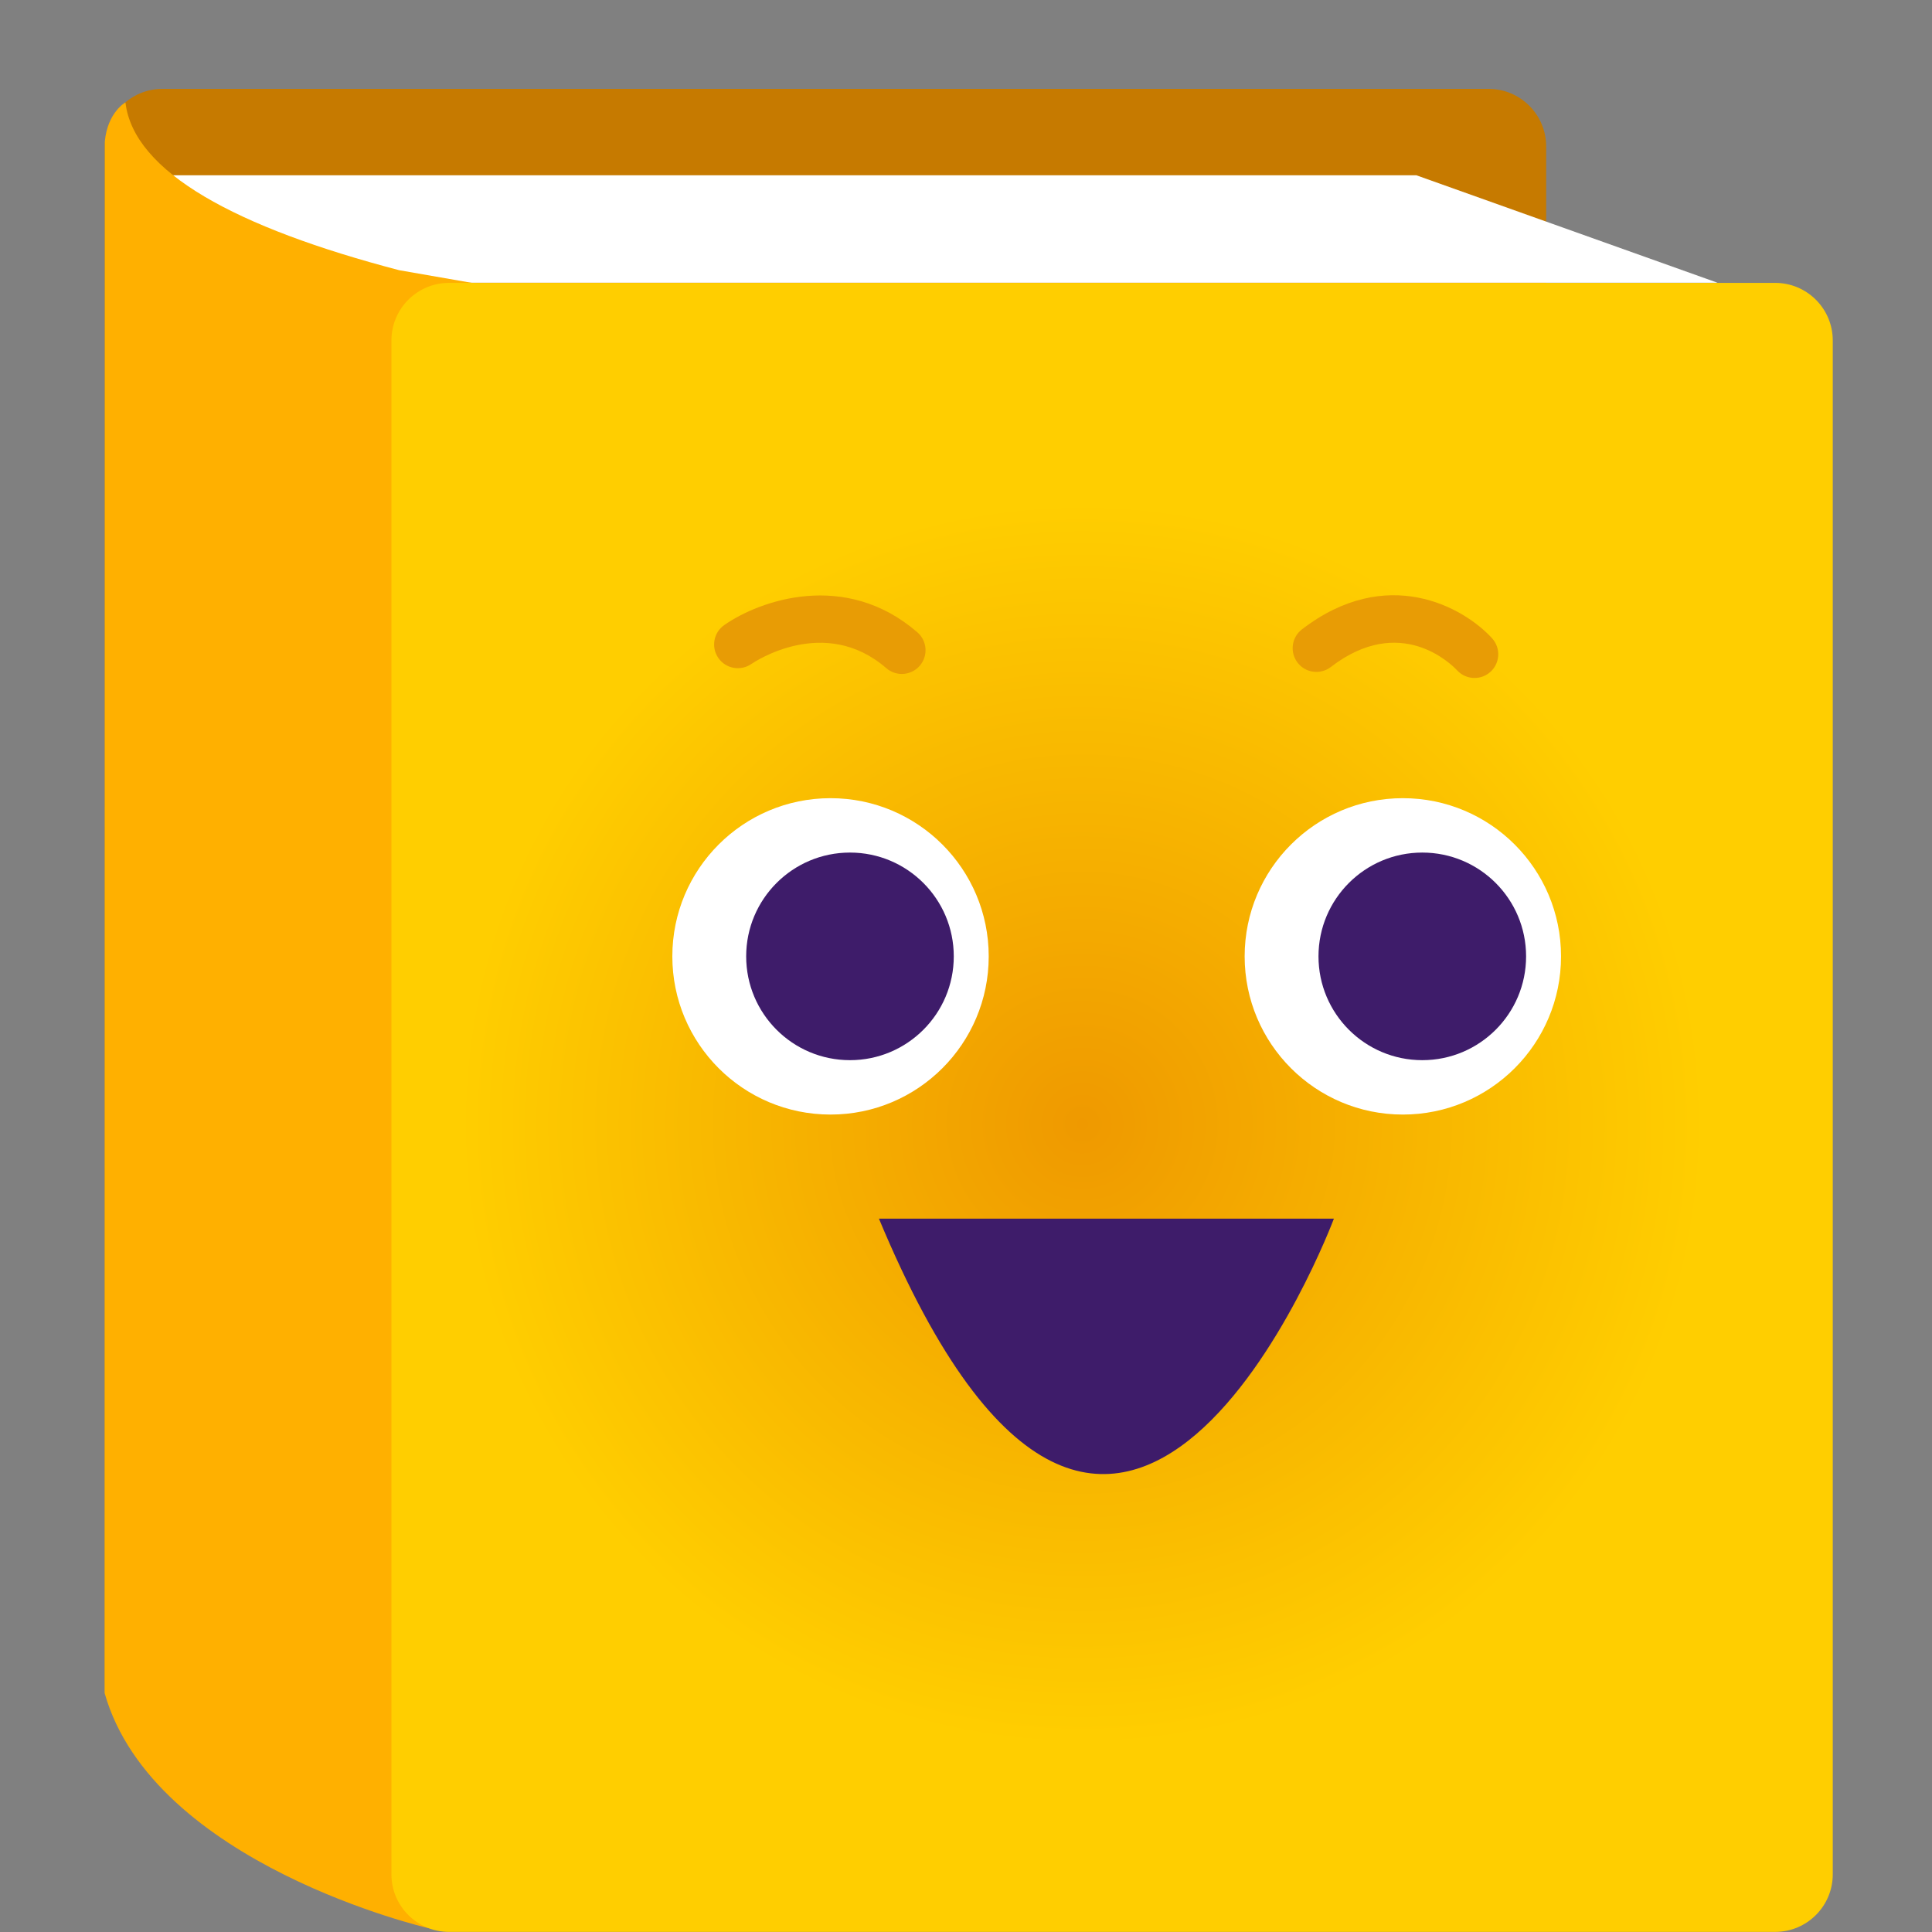
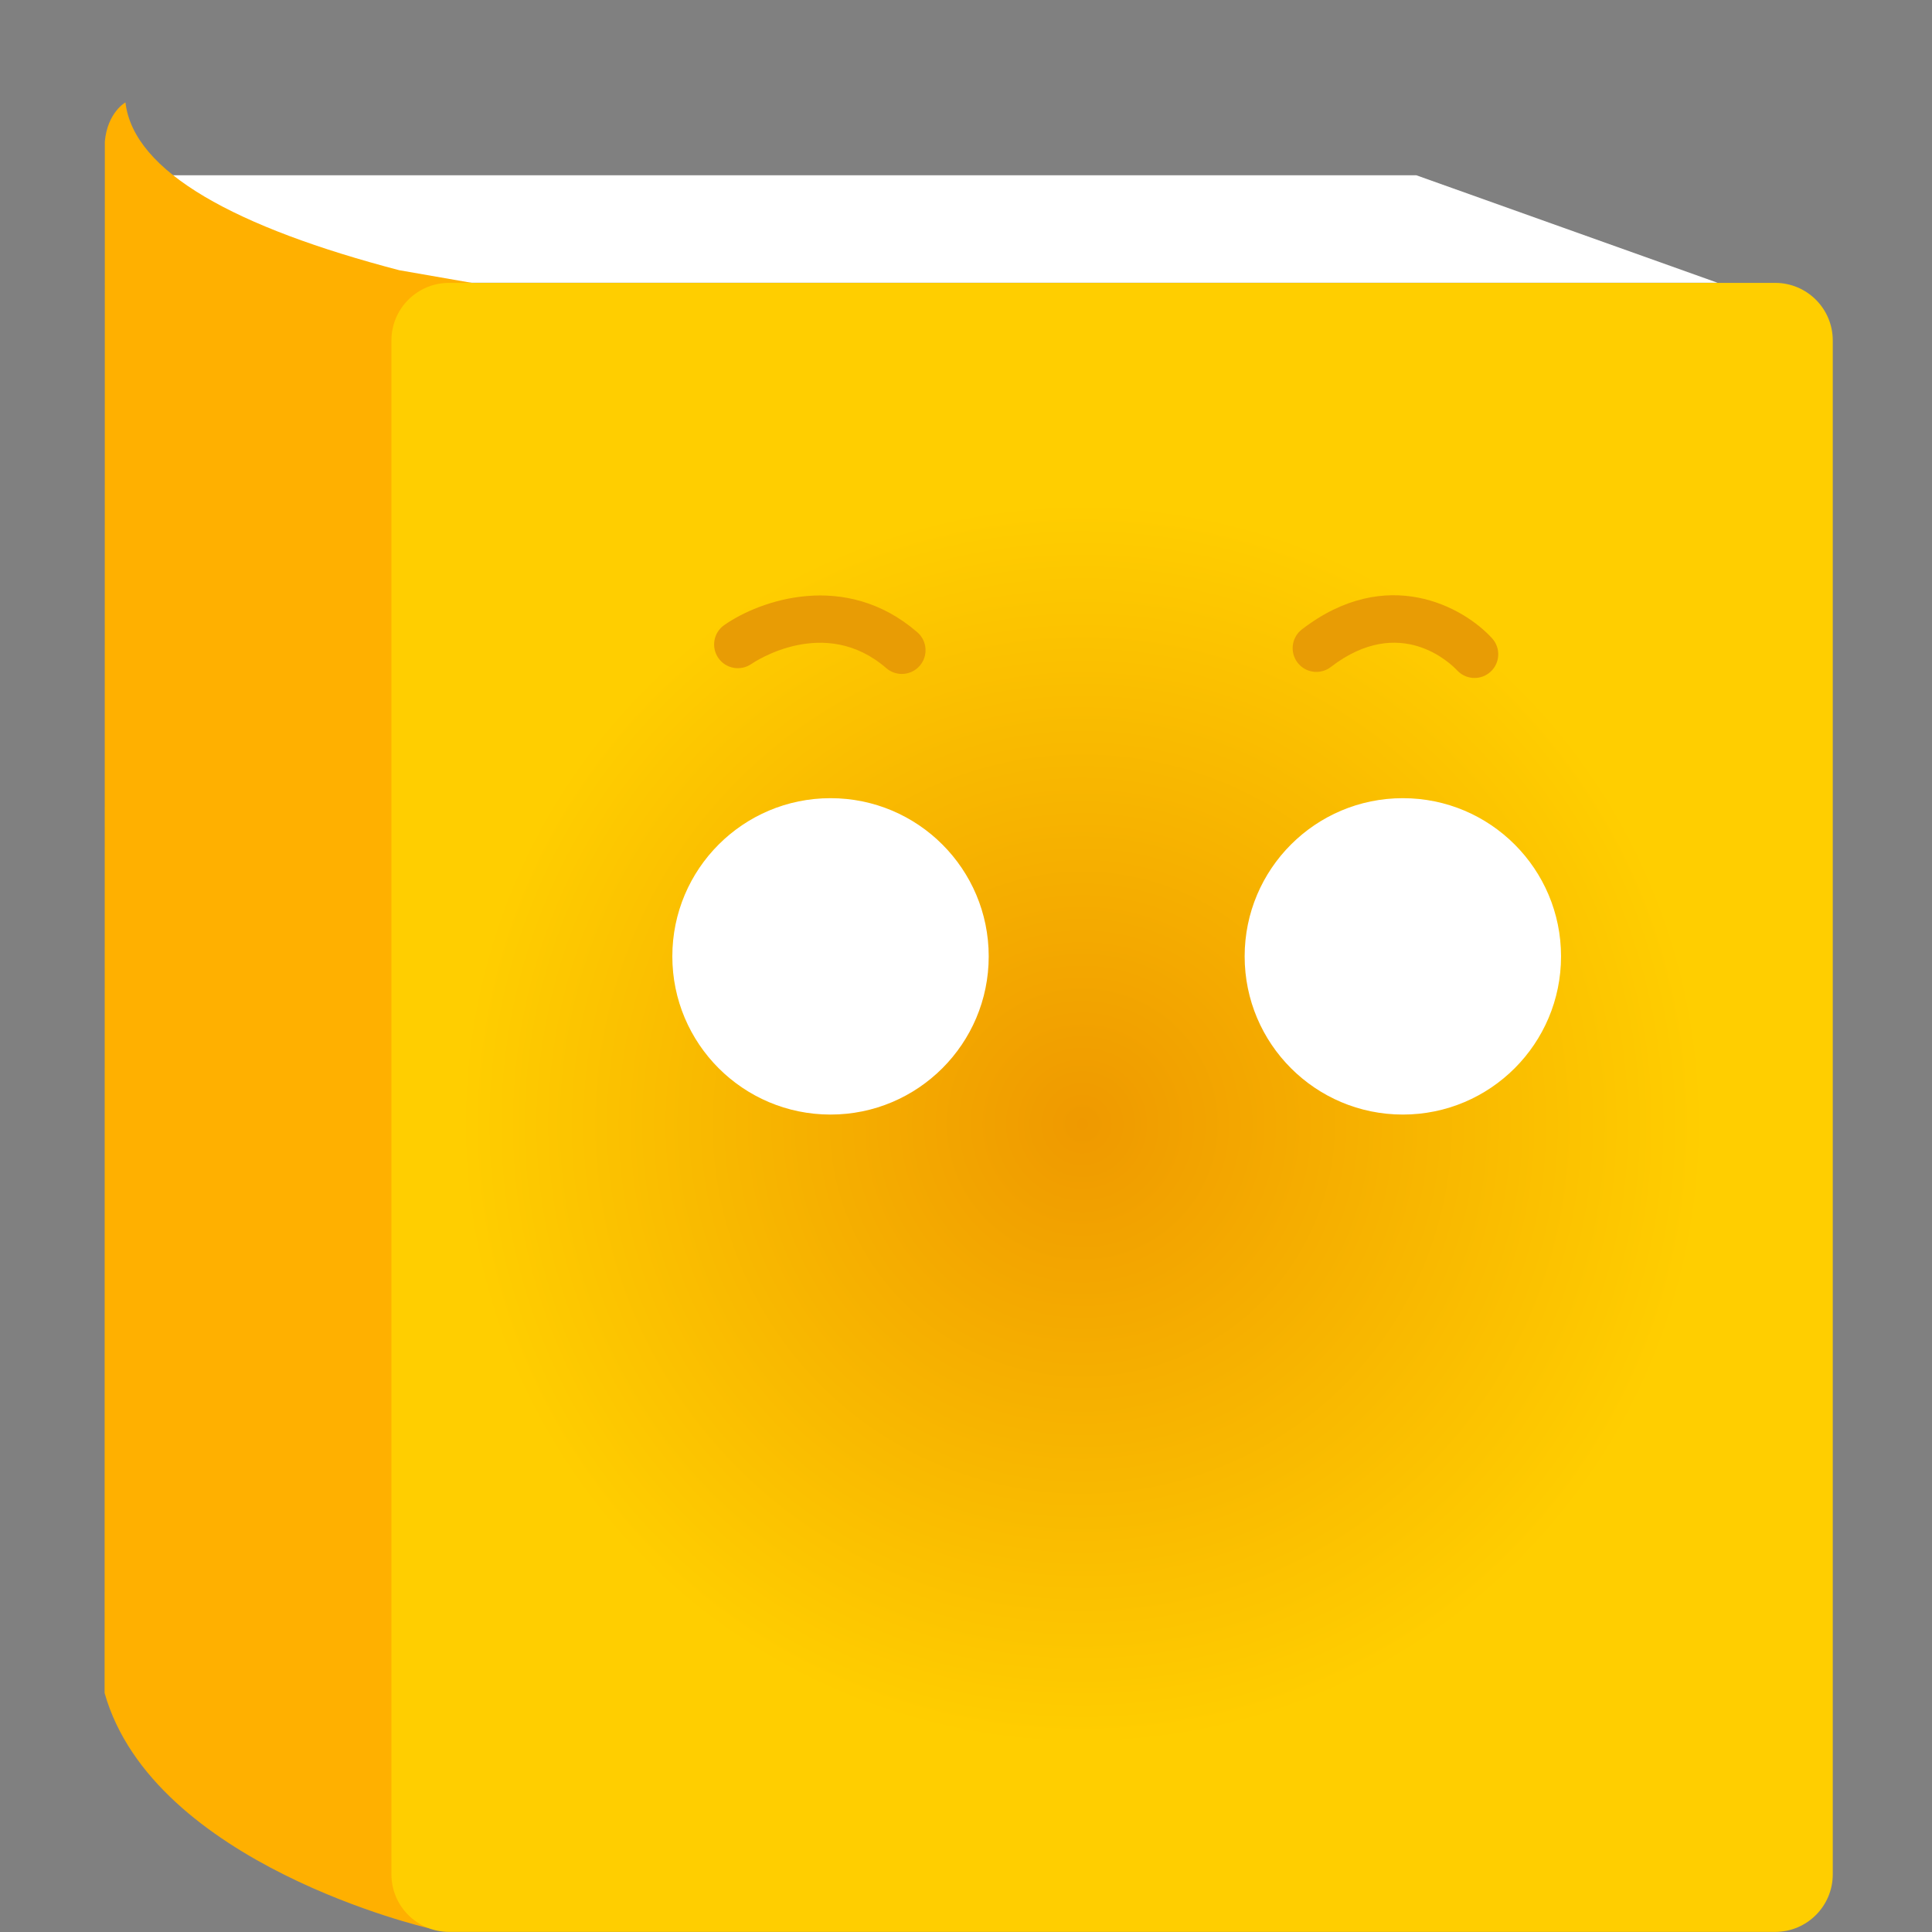
<svg xmlns="http://www.w3.org/2000/svg" width="466" height="466" viewBox="0 0 466 466" fill="none">
  <rect x="0" y="0" width="466" height="466" fill="#808080" stroke="none" />
-   <path d="M359.045 21.437H39.177C31.505 21.437 25.285 27.657 25.285 35.329V405.29C25.285 412.962 31.505 419.182 39.177 419.182H359.045C366.717 419.182 372.937 412.962 372.937 405.29V35.329C372.937 27.657 366.717 21.437 359.045 21.437Z" fill="#C67A00" />
  <path d="M29.175 42.275H341.619L414.281 68.202H80.038L29.175 42.275Z" fill="white" />
  <path d="M103.225 465.037C103.225 465.037 36.939 449.728 25.229 408.356L25.285 34.142C25.916 27.125 30.254 24.67 30.259 24.712C32.22 41.528 57.071 54.917 96.296 65.176L117.861 68.933C127.314 68.933 135.07 76.511 135.07 84.183V454.144C135.07 461.817 110.557 466.667 103.225 465.037Z" fill="#FFB000" />
  <path d="M428.172 68.231H108.304C100.632 68.231 94.412 74.45 94.412 82.122V452.084C94.412 459.756 100.632 465.975 108.304 465.975H428.172C435.844 465.975 442.064 459.756 442.064 452.084V82.122C442.064 74.45 435.844 68.231 428.172 68.231Z" fill="#FFCE00" />
  <path d="M261.063 429.15C349.836 429.15 421.801 358.405 421.801 271.137C421.801 183.868 349.836 113.123 261.063 113.123C172.29 113.123 100.325 183.868 100.325 271.137C100.325 358.405 172.29 429.15 261.063 429.15Z" fill="url(#paint0_radial_907_231)" />
-   <path d="M212.001 293.945H321.735C321.735 293.945 269.756 432.556 212.001 293.945Z" fill="#3E1C6A" />
  <path d="M338.367 268.833C359.44 268.833 376.523 251.75 376.523 230.677C376.523 209.604 359.44 192.521 338.367 192.521C317.294 192.521 300.211 209.604 300.211 230.677C300.211 251.75 317.294 268.833 338.367 268.833Z" fill="white" />
-   <path d="M343.057 255.714C356.886 255.714 368.095 244.505 368.095 230.677C368.095 216.849 356.886 205.639 343.057 205.639C329.229 205.639 318.02 216.849 318.02 230.677C318.02 244.505 329.229 255.714 343.057 255.714Z" fill="#3E1C6A" />
  <path d="M200.323 268.833C221.396 268.833 238.479 251.75 238.479 230.677C238.479 209.604 221.396 192.521 200.323 192.521C179.25 192.521 162.167 209.604 162.167 230.677C162.167 251.75 179.25 268.833 200.323 268.833Z" fill="white" />
-   <path d="M205.014 255.714C218.843 255.714 230.052 244.505 230.052 230.677C230.052 216.849 218.843 205.639 205.014 205.639C191.186 205.639 179.977 216.849 179.977 230.677C179.977 244.505 191.186 255.714 205.014 255.714Z" fill="#3E1C6A" />
  <path d="M217.522 162.555C216.193 162.555 214.858 162.097 213.774 161.158C198.889 148.261 181.948 159.667 181.221 160.159C178.624 161.935 175.066 161.304 173.273 158.718C171.475 156.131 172.095 152.585 174.675 150.78C183.204 144.793 203.91 137.47 221.27 152.512C223.655 154.579 223.912 158.193 221.846 160.583C220.712 161.885 219.12 162.555 217.522 162.555Z" fill="#E89C05" />
  <path d="M355.659 163.527C354.118 163.527 352.576 162.907 351.448 161.678C350.057 160.198 337.769 147.982 320.995 160.879C318.498 162.806 314.896 162.337 312.974 159.829C311.053 157.327 311.516 153.735 314.024 151.808C334.44 136.096 352.945 146.346 359.888 153.953C362.016 156.288 361.848 159.907 359.514 162.036C358.419 163.035 357.039 163.527 355.659 163.527Z" fill="#E89C05" />
  <defs>
    <radialGradient id="paint0_radial_907_231" cx="0" cy="0" r="1" gradientUnits="userSpaceOnUse" gradientTransform="translate(261.063 271.137) scale(159.382 159.382)">
      <stop stop-color="#EF9900" />
      <stop offset="0.946" stop-color="#FFCE00" />
    </radialGradient>
  </defs>
</svg>